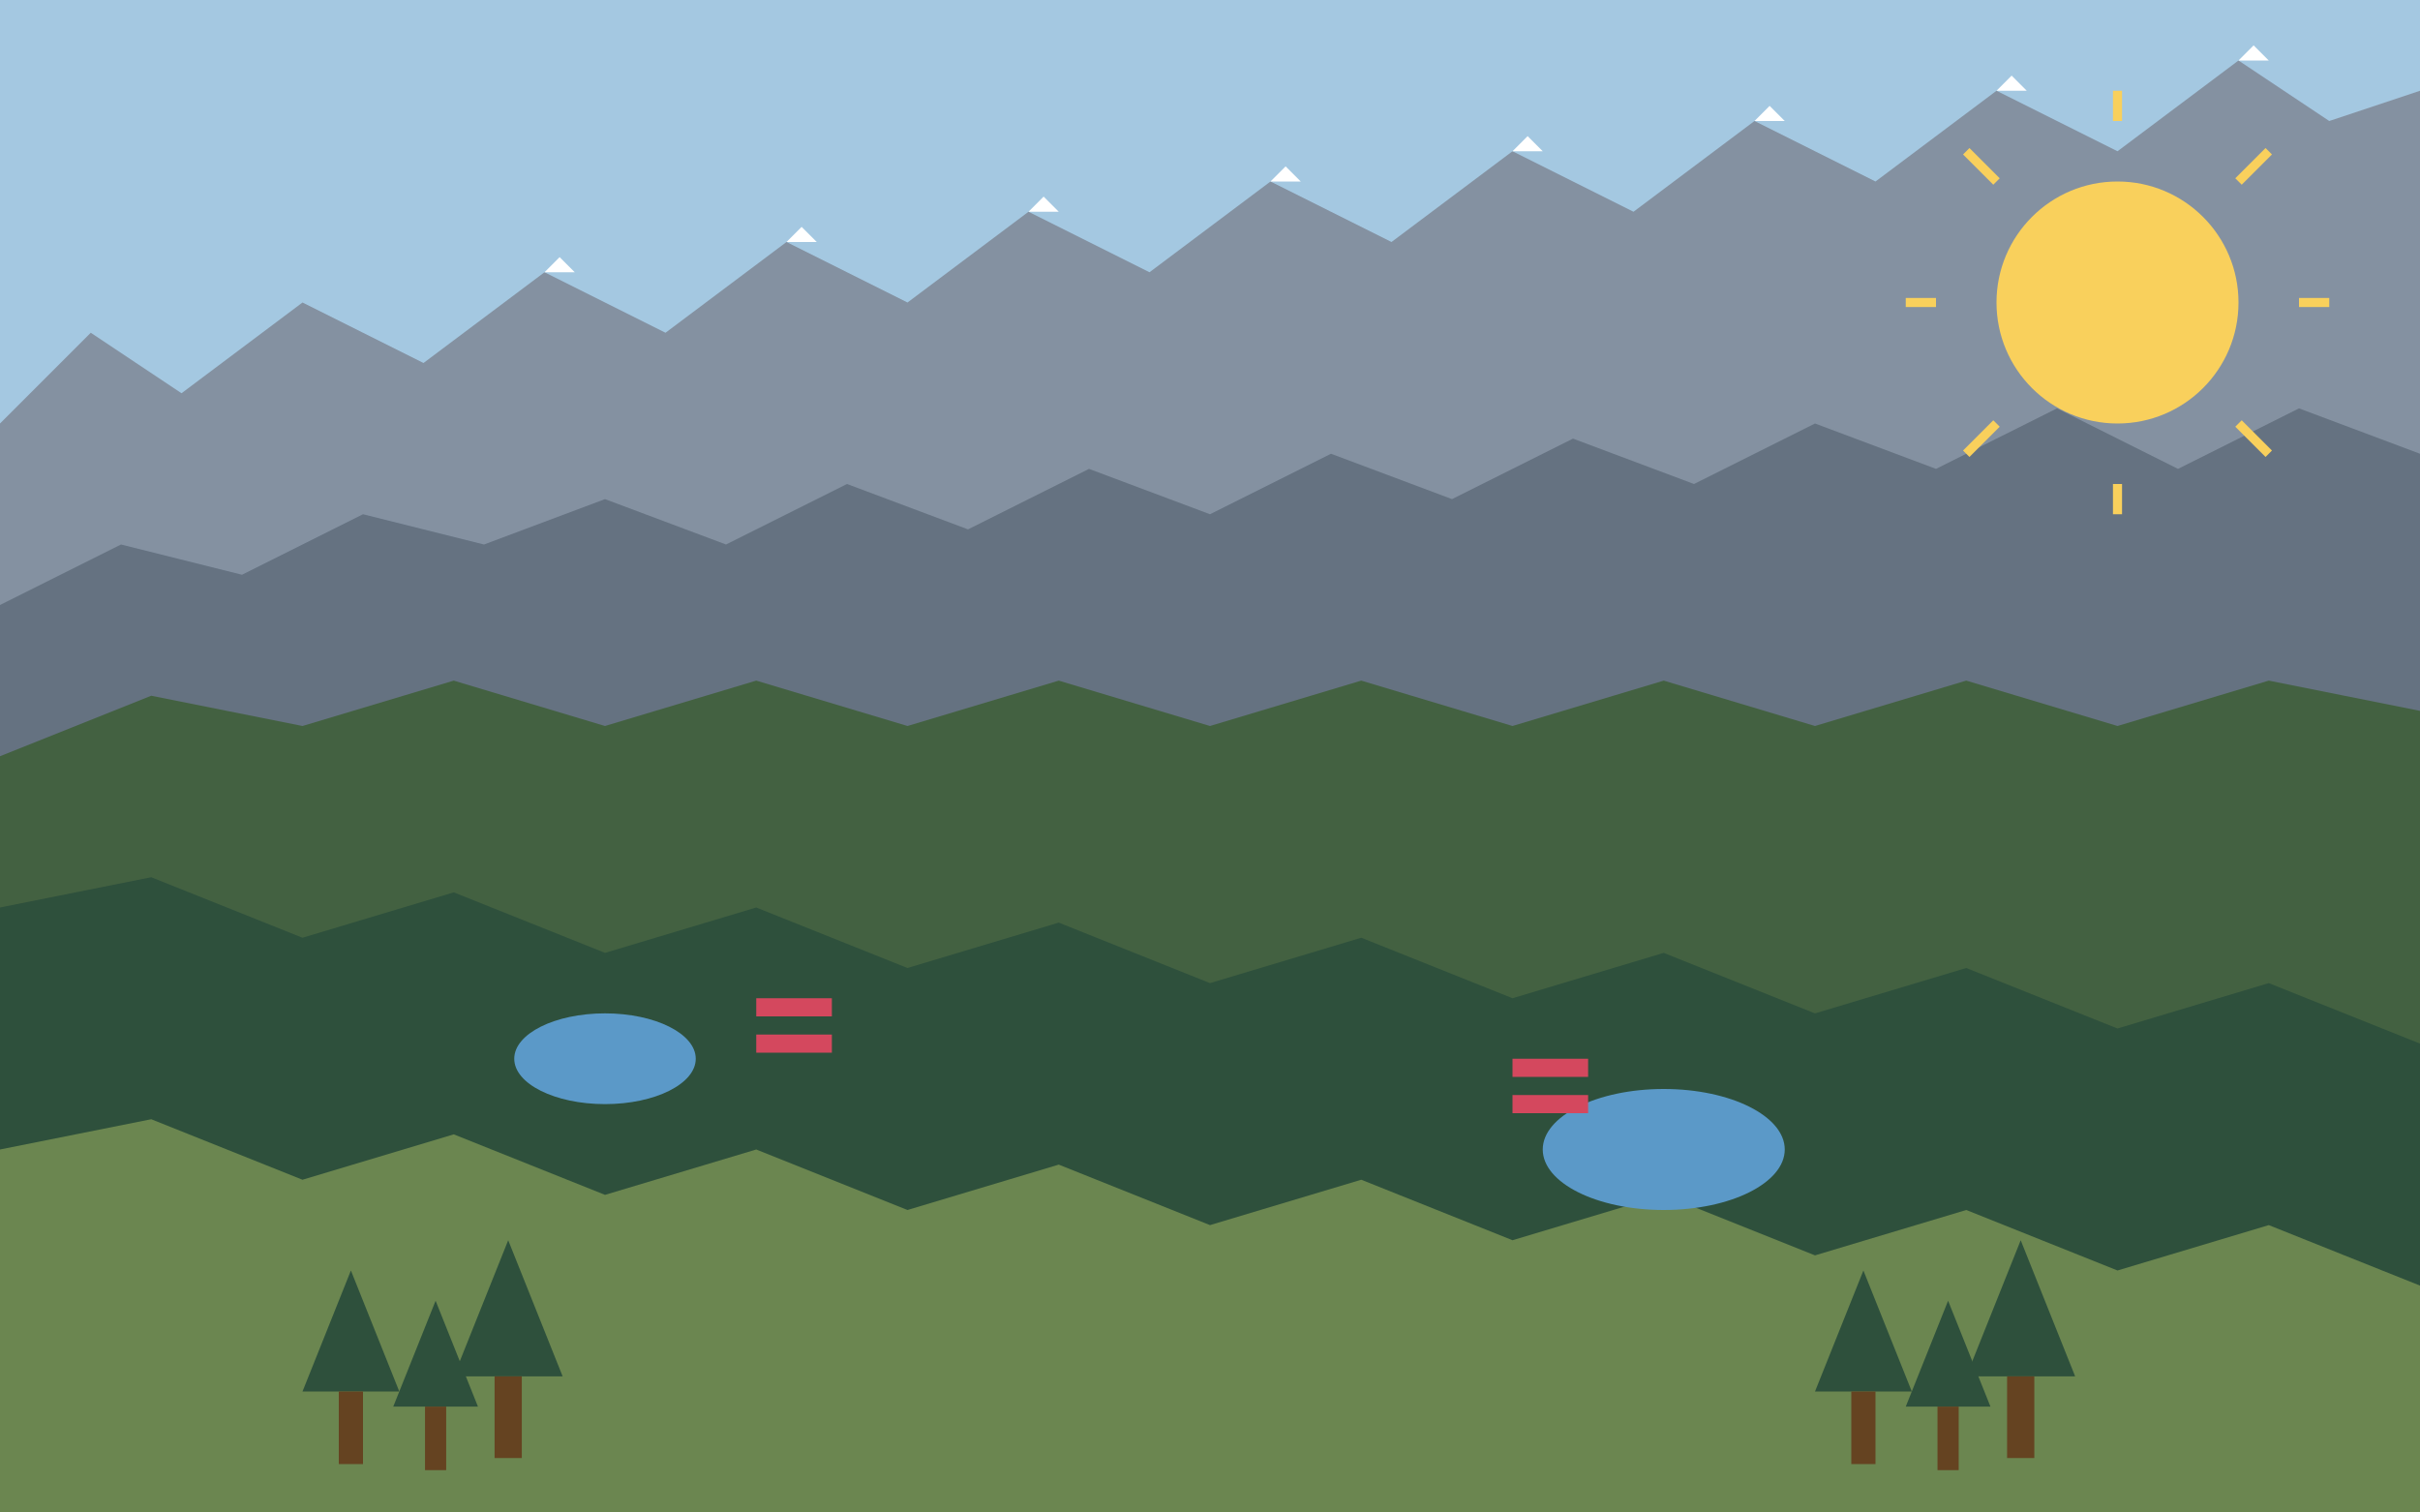
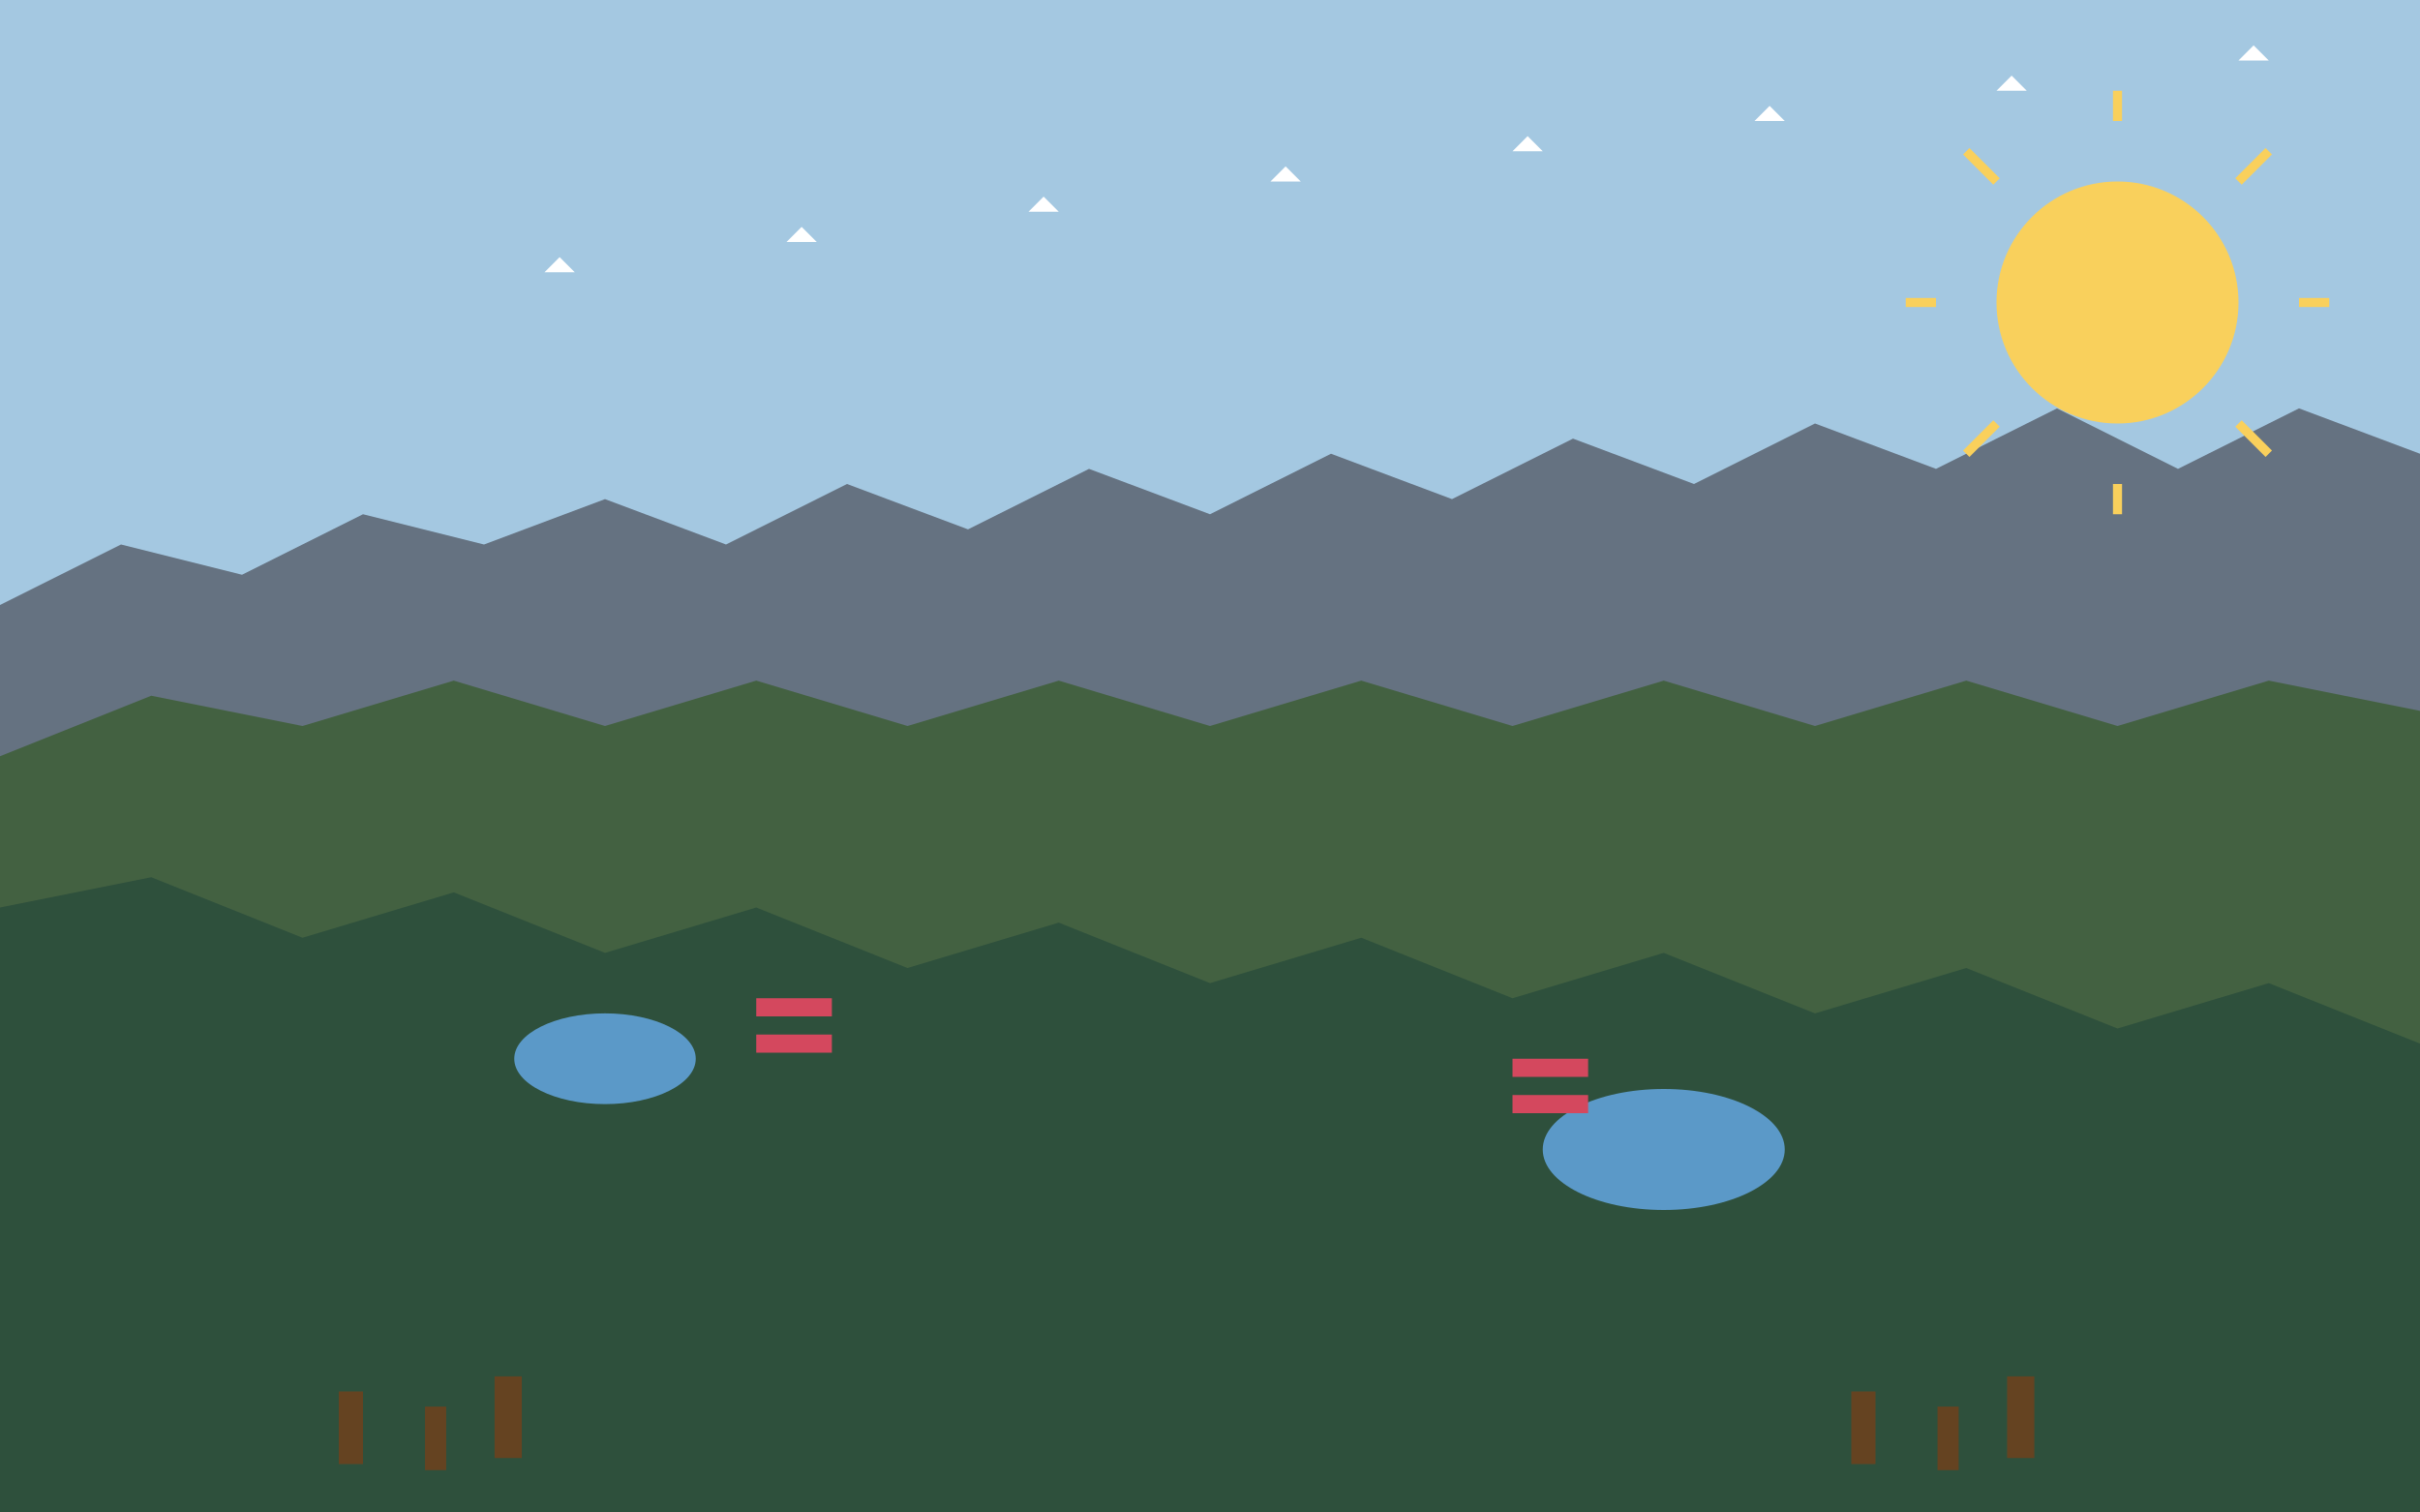
<svg xmlns="http://www.w3.org/2000/svg" width="800" height="500" viewBox="0 0 800 500">
  <rect width="800" height="500" fill="#a4c8e1" />
-   <path d="M0 140 L30 110 L60 130 L100 100 L140 120 L180 90 L220 110 L260 80 L300 100 L340 70 L380 90 L420 60 L460 80 L500 50 L540 70 L580 40 L620 60 L660 30 L700 50 L740 20 L770 40 L800 30 L800 500 L0 500 Z" fill="#8491a1" />
  <path d="M0 200 L40 180 L80 190 L120 170 L160 180 L200 165 L240 180 L280 160 L320 175 L360 155 L400 170 L440 150 L480 165 L520 145 L560 160 L600 140 L640 155 L680 135 L720 155 L760 135 L800 150 L800 500 L0 500 Z" fill="#657281" />
  <path d="M0 250 L50 230 L100 240 L150 225 L200 240 L250 225 L300 240 L350 225 L400 240 L450 225 L500 240 L550 225 L600 240 L650 225 L700 240 L750 225 L800 235 L800 500 L0 500 Z" fill="#436141" />
  <g fill="white">
    <path d="M180 90 L185 85 L190 90 Z" />
    <path d="M260 80 L265 75 L270 80 Z" />
    <path d="M340 70 L345 65 L350 70 Z" />
    <path d="M420 60 L425 55 L430 60 Z" />
    <path d="M500 50 L505 45 L510 50 Z" />
    <path d="M580 40 L585 35 L590 40 Z" />
    <path d="M660 30 L665 25 L670 30 Z" />
    <path d="M740 20 L745 15 L750 20 Z" />
  </g>
  <path d="M0 300 L50 290 L100 310 L150 295 L200 315 L250 300 L300 320 L350 305 L400 325 L450 310 L500 330 L550 315 L600 335 L650 320 L700 340 L750 325 L800 345 L800 500 L0 500 Z" fill="#2e503c" />
-   <path d="M0 380 L50 370 L100 390 L150 375 L200 395 L250 380 L300 400 L350 385 L400 405 L450 390 L500 410 L550 395 L600 415 L650 400 L700 420 L750 405 L800 425 L800 500 L0 500 Z" fill="#6b8650" />
  <ellipse cx="200" cy="350" rx="30" ry="15" fill="#5b99c8" />
  <ellipse cx="550" cy="380" rx="40" ry="20" fill="#5b99c8" />
  <g>
    <g transform="translate(100, 420) scale(0.8)">
      <path d="M0 50 L20 0 L40 50 Z" fill="#2e503c" />
      <rect x="15" y="50" width="10" height="30" fill="#654321" />
    </g>
    <g transform="translate(130, 430) scale(0.7)">
      <path d="M0 50 L20 0 L40 50 Z" fill="#2e503c" />
      <rect x="15" y="50" width="10" height="30" fill="#654321" />
    </g>
    <g transform="translate(150, 410) scale(0.9)">
-       <path d="M0 50 L20 0 L40 50 Z" fill="#2e503c" />
      <rect x="15" y="50" width="10" height="30" fill="#654321" />
    </g>
    <g transform="translate(600, 420) scale(0.8)">
-       <path d="M0 50 L20 0 L40 50 Z" fill="#2e503c" />
      <rect x="15" y="50" width="10" height="30" fill="#654321" />
    </g>
    <g transform="translate(630, 430) scale(0.7)">
      <path d="M0 50 L20 0 L40 50 Z" fill="#2e503c" />
      <rect x="15" y="50" width="10" height="30" fill="#654321" />
    </g>
    <g transform="translate(650, 410) scale(0.9)">
      <path d="M0 50 L20 0 L40 50 Z" fill="#2e503c" />
      <rect x="15" y="50" width="10" height="30" fill="#654321" />
    </g>
  </g>
  <g>
    <circle cx="700" cy="100" r="40" fill="#f9d05c" />
    <g stroke="#f9d05c" stroke-width="3">
      <line x1="700" y1="40" x2="700" y2="30" />
      <line x1="700" y1="170" x2="700" y2="160" />
      <line x1="640" y1="100" x2="630" y2="100" />
      <line x1="770" y1="100" x2="760" y2="100" />
      <line x1="660" y1="60" x2="650" y2="50" />
      <line x1="740" y1="140" x2="750" y2="150" />
      <line x1="660" y1="140" x2="650" y2="150" />
      <line x1="740" y1="60" x2="750" y2="50" />
    </g>
  </g>
  <g>
    <g transform="translate(250, 330)">
      <rect x="0" y="0" width="25" height="6" fill="#d4485e" />
      <rect x="0" y="12" width="25" height="6" fill="#d4485e" />
    </g>
    <g transform="translate(500, 350)">
      <rect x="0" y="0" width="25" height="6" fill="#d4485e" />
      <rect x="0" y="12" width="25" height="6" fill="#d4485e" />
    </g>
  </g>
</svg>